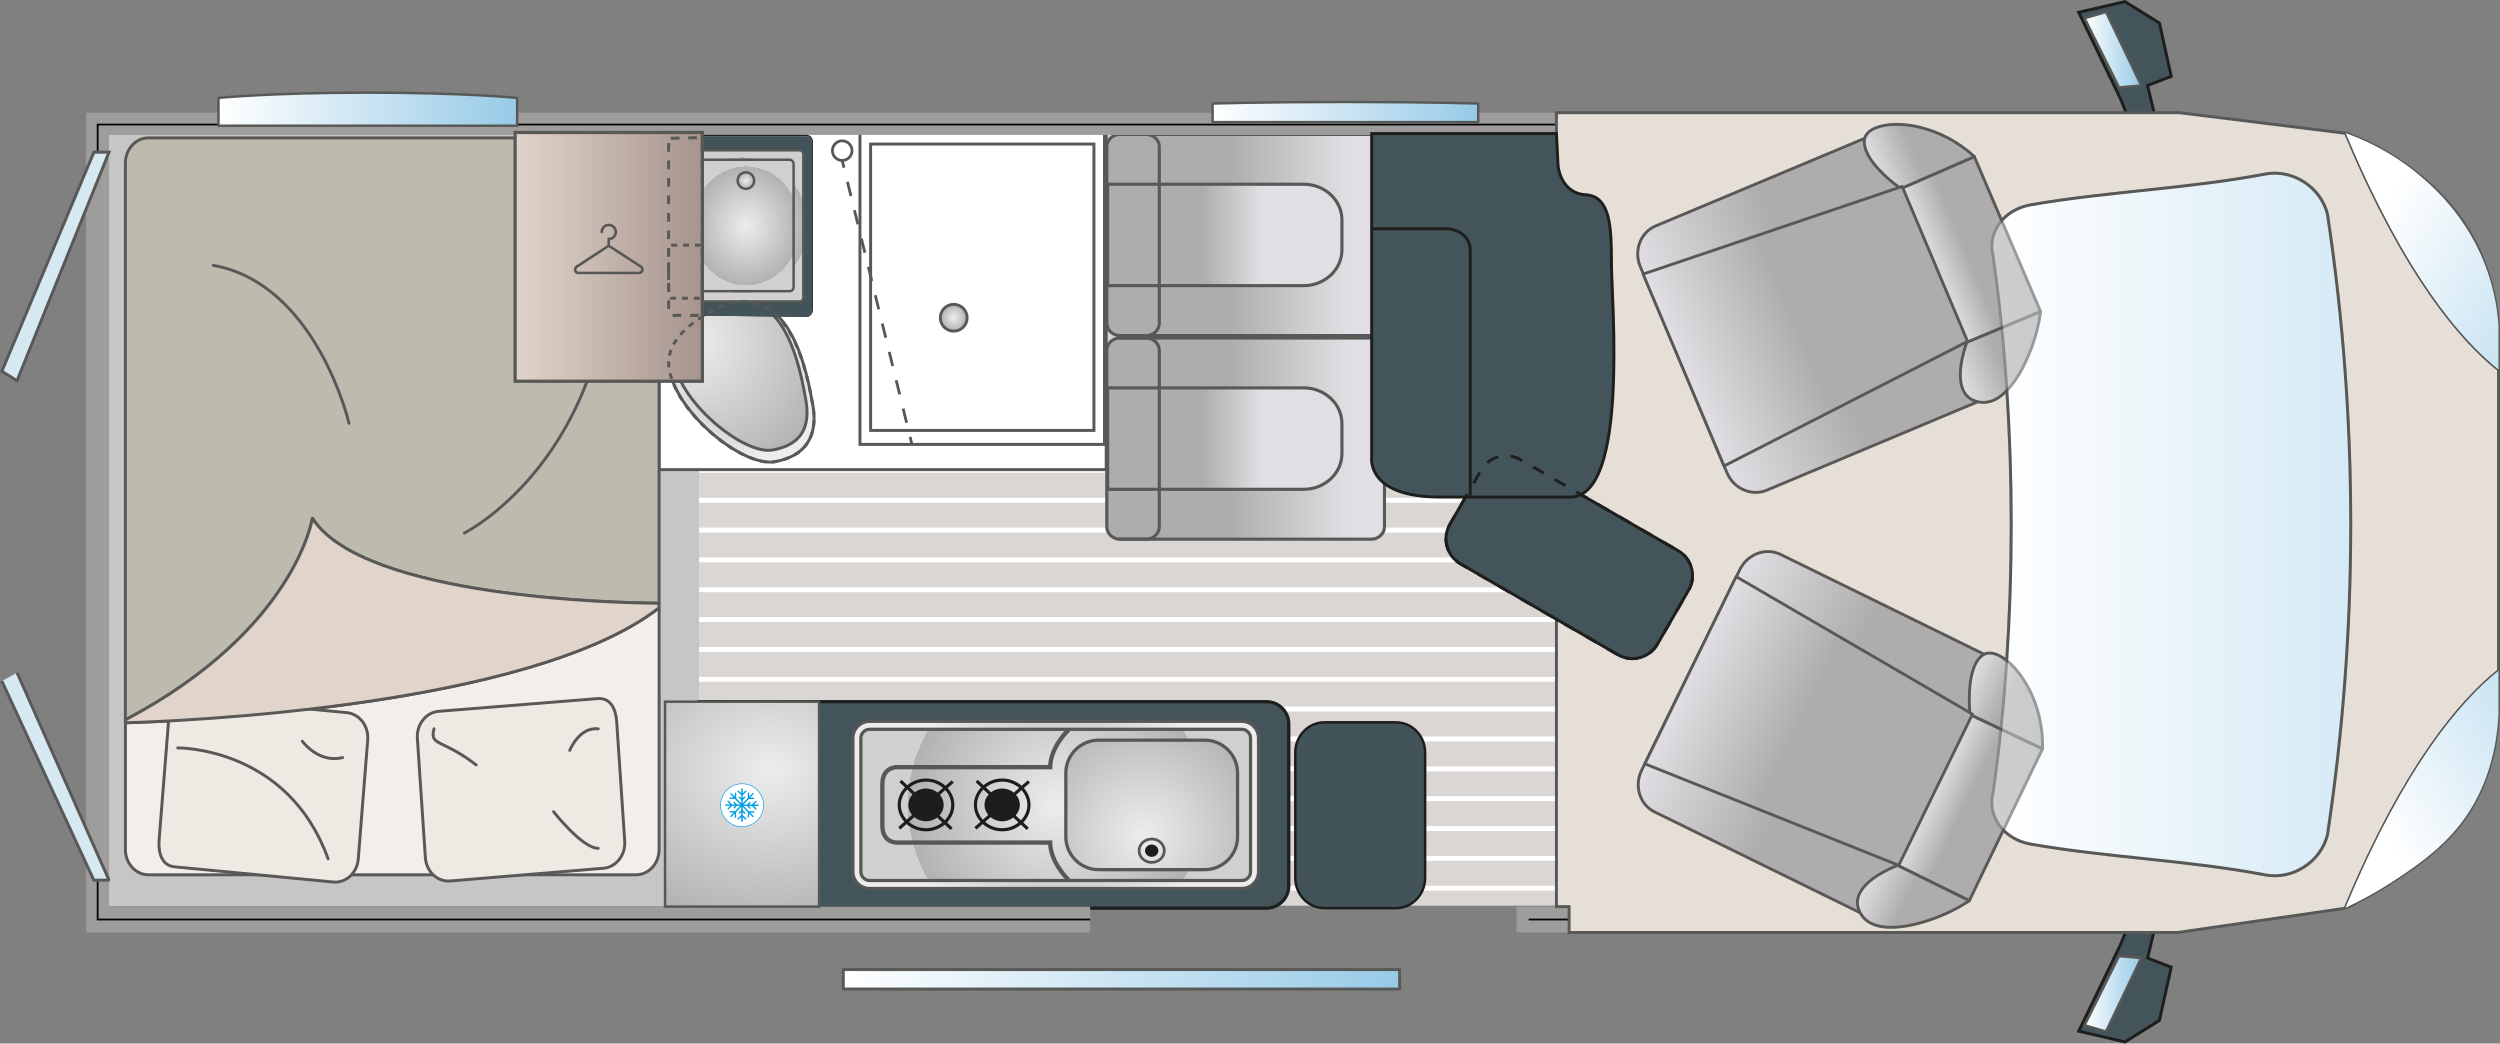
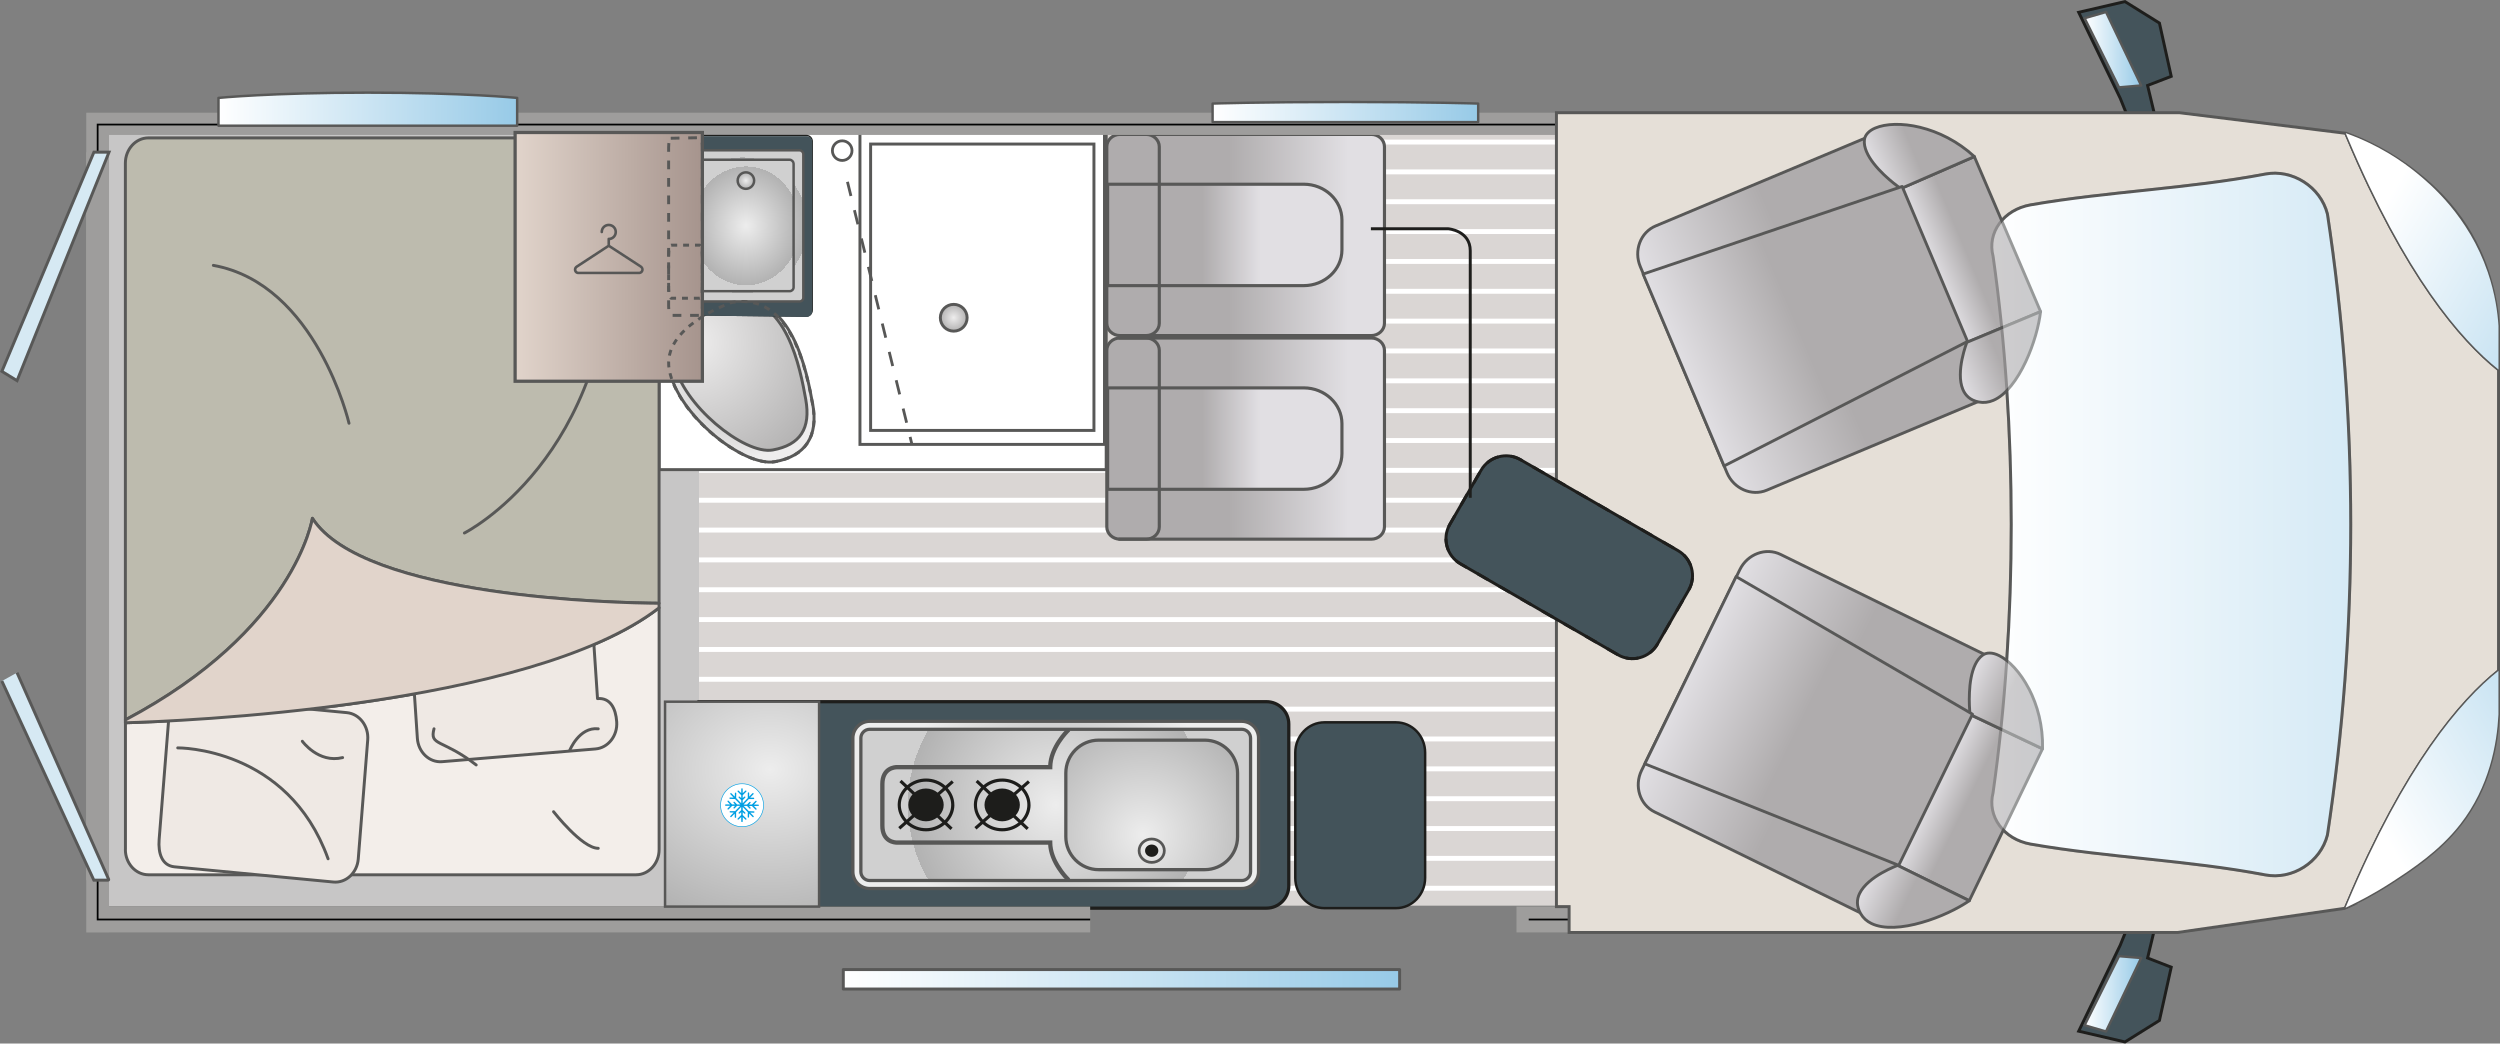
<svg xmlns="http://www.w3.org/2000/svg" xmlns:xlink="http://www.w3.org/1999/xlink" viewBox="0 0 2002.67 835.94">
  <rect x="0" y="0" width="2002.67" height="835.94" fill="#808080" stroke="none" />
  <defs>
    <style>
      .cls-1 {
        fill: #c7c6c6;
        mix-blend-mode: multiply;
      }

      .cls-1, .cls-2 {
        isolation: isolate;
      }

      .cls-3, .cls-4, .cls-5, .cls-6, .cls-7, .cls-8, .cls-9, .cls-10, .cls-11, .cls-12, .cls-13, .cls-14, .cls-15, .cls-16, .cls-17, .cls-18, .cls-19, .cls-20, .cls-21, .cls-22, .cls-23, .cls-24, .cls-25, .cls-26, .cls-27, .cls-28, .cls-29, .cls-30, .cls-31, .cls-32, .cls-33, .cls-34, .cls-35, .cls-36, .cls-37, .cls-38 {
        stroke: #585857;
      }

      .cls-3, .cls-5, .cls-9, .cls-10, .cls-39, .cls-12, .cls-20, .cls-22, .cls-23, .cls-24, .cls-40, .cls-26, .cls-27, .cls-28, .cls-33, .cls-34, .cls-36, .cls-37, .cls-38 {
        stroke-width: 2.37px;
      }

      .cls-3, .cls-5, .cls-10, .cls-39, .cls-41, .cls-42, .cls-43, .cls-44, .cls-45, .cls-46, .cls-14, .cls-47, .cls-48, .cls-49, .cls-50, .cls-51, .cls-19, .cls-52, .cls-23, .cls-40, .cls-53, .cls-54, .cls-55, .cls-26, .cls-56, .cls-27, .cls-34, .cls-37, .cls-38, .cls-57 {
        stroke-miterlimit: 10;
      }

      .cls-3, .cls-58, .cls-51, .cls-28 {
        fill: #fff;
      }

      .cls-4 {
        fill: url(#Dégradé_sans_nom_34-11);
      }

      .cls-4, .cls-6, .cls-7, .cls-8, .cls-9, .cls-11, .cls-12, .cls-13, .cls-15, .cls-16, .cls-17, .cls-18, .cls-20, .cls-21, .cls-22, .cls-24, .cls-25, .cls-28, .cls-29, .cls-30, .cls-31, .cls-32, .cls-33, .cls-35, .cls-36 {
        stroke-linecap: round;
        stroke-linejoin: round;
      }

      .cls-4, .cls-8, .cls-11, .cls-13, .cls-16, .cls-18, .cls-21, .cls-30, .cls-31, .cls-32 {
        stroke-width: 2.33px;
      }

      .cls-5 {
        fill: url(#Dégradé_sans_nom_17-2);
      }

      .cls-59 {
        opacity: .4;
      }

      .cls-60, .cls-52 {
        fill: #1d1d1b;
      }

      .cls-6 {
        fill: url(#Dégradé_sans_nom_34-2);
      }

      .cls-6, .cls-17, .cls-29 {
        stroke-width: 2.52px;
      }

      .cls-7 {
        fill: url(#Dégradé_sans_nom_35-4);
      }

      .cls-7, .cls-15, .cls-35 {
        stroke-width: 1.95px;
      }

      .cls-8 {
        fill: url(#Dégradé_sans_nom_34-5);
      }

      .cls-9 {
        fill: #efe9e4;
      }

      .cls-61 {
        fill: #dad6d4;
      }

      .cls-10 {
        fill: url(#Dégradé_sans_nom_17);
      }

      .cls-39, .cls-62, .cls-44, .cls-45, .cls-14, .cls-47, .cls-49, .cls-50, .cls-20, .cls-53, .cls-26, .cls-56, .cls-27, .cls-29 {
        fill: none;
      }

      .cls-39, .cls-40, .cls-56, .cls-57 {
        stroke: #1e1e1c;
      }

      .cls-11 {
        fill: url(#Dégradé_sans_nom_34-14);
      }

      .cls-12 {
        fill: url(#Dégradé_sans_nom_35-8);
      }

      .cls-63 {
        fill: #009fe3;
      }

      .cls-41 {
        fill: url(#Dégradé_sans_nom_224);
      }

      .cls-41, .cls-42, .cls-45, .cls-46, .cls-47, .cls-48, .cls-49, .cls-52, .cls-53, .cls-54, .cls-55 {
        stroke: #575756;
      }

      .cls-41, .cls-42, .cls-46 {
        stroke-width: 2.62px;
      }

      .cls-64 {
        fill: url(#Dégradé_sans_nom_35-6);
      }

      .cls-42 {
        fill: url(#Dégradé_sans_nom_223-4);
      }

      .cls-43 {
        stroke: #1d1d1b;
      }

      .cls-43, .cls-48, .cls-53, .cls-54, .cls-55 {
        stroke-width: 2px;
      }

      .cls-43, .cls-65 {
        fill: #43535a;
      }

      .cls-44 {
        stroke: #1e1f1d;
        stroke-width: 1.08px;
      }

      .cls-45, .cls-49 {
        stroke-width: 2.26px;
      }

      .cls-46 {
        fill: url(#Dégradé_sans_nom_223-5);
      }

      .cls-13 {
        fill: url(#Dégradé_sans_nom_34-13);
      }

      .cls-14 {
        stroke-dasharray: 7 7 0 0;
      }

      .cls-14, .cls-56 {
        stroke-width: 2.37px;
      }

      .cls-15 {
        fill: url(#Dégradé_sans_nom_35-5);
      }

      .cls-16 {
        fill: url(#Dégradé_sans_nom_34-10);
      }

      .cls-66 {
        fill: #9e9d9c;
      }

      .cls-47, .cls-52 {
        stroke-width: 2.21px;
      }

      .cls-17 {
        fill: url(#Dégradé_sans_nom_34-4);
      }

      .cls-48 {
        fill: url(#Dégradé_sans_nom_223-2);
      }

      .cls-49 {
        stroke-dasharray: 11.69 11.69;
      }

      .cls-18 {
        fill: url(#Dégradé_sans_nom_34-7);
      }

      .cls-50 {
        stroke: #010202;
        stroke-width: 1.42px;
      }

      .cls-51 {
        stroke: #009fe3;
        stroke-width: .5px;
      }

      .cls-19 {
        fill: url(#Dégradé_sans_nom_5);
      }

      .cls-19, .cls-57 {
        stroke-width: 2.61px;
      }

      .cls-67 {
        fill: url(#Dégradé_sans_nom_35-7);
      }

      .cls-68 {
        fill: url(#Dégradé_sans_nom_34-3);
      }

      .cls-21 {
        fill: url(#Dégradé_sans_nom_34-12);
      }

      .cls-69 {
        fill: #575756;
      }

      .cls-22 {
        fill: #e1d4cb;
      }

      .cls-23 {
        fill: #d6e9f3;
      }

      .cls-24 {
        fill: #bdbbae;
      }

      .cls-40, .cls-57 {
        fill: #44545b;
      }

      .cls-54 {
        fill: url(#Dégradé_sans_nom_223);
      }

      .cls-55 {
        fill: url(#Dégradé_sans_nom_223-3);
      }

      .cls-25 {
        fill: url(#Dégradé_sans_nom_35-2);
        stroke-width: 1.99px;
      }

      .cls-56 {
        stroke-dasharray: 10 10 0 0;
      }

      .cls-27 {
        stroke-dasharray: 0 0 4.75 4.75;
      }

      .cls-30 {
        fill: url(#Dégradé_sans_nom_34-8);
      }

      .cls-31 {
        fill: url(#Dégradé_sans_nom_34-6);
      }

      .cls-32 {
        fill: url(#Dégradé_sans_nom_34-9);
      }

      .cls-70 {
        fill: url(#Dégradé_sans_nom_10);
      }

      .cls-33 {
        fill: url(#Dégradé_sans_nom_35);
      }

      .cls-34 {
        fill: url(#Dégradé_sans_nom_17-3);
      }

      .cls-35 {
        fill: url(#Dégradé_sans_nom_35-3);
      }

      .cls-36 {
        fill: #f3eeea;
      }

      .cls-37 {
        fill: url(#Dégradé_sans_nom_2);
      }

      .cls-71 {
        fill: url(#Dégradé_sans_nom_34);
      }

      .cls-38 {
        fill: #e5dfd7;
      }
    </style>
    <radialGradient id="Dégradé_sans_nom_17" data-name="Dégradé sans nom 17" cx="763.95" cy="2076.5" fx="763.95" fy="2076.5" r="10.72" gradientTransform="translate(0 -1822.01)" gradientUnits="userSpaceOnUse">
      <stop offset="0" stop-color="#eeeded" />
      <stop offset="1" stop-color="#b3b2b2" />
      <stop offset="1" stop-color="#d0d0d0" />
    </radialGradient>
    <radialGradient id="Dégradé_sans_nom_2" data-name="Dégradé sans nom 2" cx="1432.27" cy="-588.69" fx="1432.27" fy="-588.69" r="60.47" gradientTransform="translate(-241.2 -997.02) rotate(79.74)" gradientUnits="userSpaceOnUse">
      <stop offset="0" stop-color="#d0d0d0" />
      <stop offset="0" stop-color="#b3b2b2" />
      <stop offset=".99" stop-color="#eeeded" />
    </radialGradient>
    <radialGradient id="Dégradé_sans_nom_17-2" data-name="Dégradé sans nom 17" cx="1392.87" cy="-557.63" fx="1392.87" fy="-557.63" r="115.36" gradientTransform="translate(-241.2 -997.02) rotate(79.74)" xlink:href="#Dégradé_sans_nom_17" />
    <radialGradient id="Dégradé_sans_nom_17-3" data-name="Dégradé sans nom 17" cx="1150.19" cy="-963.16" fx="1150.19" fy="-963.16" r="56.66" gradientTransform="translate(-353.53 -928.21) rotate(90)" xlink:href="#Dégradé_sans_nom_17" />
    <linearGradient id="Dégradé_sans_nom_34" data-name="Dégradé sans nom 34" x1="-1971.57" y1="-1554.55" x2="-2184.41" y2="-1554.55" gradientTransform="translate(-1104.26 -1366.31) rotate(-180)" gradientUnits="userSpaceOnUse">
      <stop offset=".55" stop-color="#afacad" />
      <stop offset="1" stop-color="#e1dfe3" />
    </linearGradient>
    <linearGradient id="Dégradé_sans_nom_34-2" data-name="Dégradé sans nom 34" x1="-2011.29" y1="-1554.48" x2="-2113.75" y2="-1554.48" xlink:href="#Dégradé_sans_nom_34" />
    <linearGradient id="Dégradé_sans_nom_34-3" data-name="Dégradé sans nom 34" y1="-1717.65" y2="-1717.65" xlink:href="#Dégradé_sans_nom_34" />
    <linearGradient id="Dégradé_sans_nom_34-4" data-name="Dégradé sans nom 34" x1="-2011.29" y1="-1717.63" x2="-2113.75" y2="-1717.63" xlink:href="#Dégradé_sans_nom_34" />
    <linearGradient id="Dégradé_sans_nom_35" data-name="Dégradé sans nom 35" x1="675.54" y1="2606.5" x2="1121.19" y2="2606.5" gradientTransform="translate(0 -1822.01)" gradientUnits="userSpaceOnUse">
      <stop offset="0" stop-color="#fff" />
      <stop offset="1" stop-color="#97cae7" />
    </linearGradient>
    <linearGradient id="Dégradé_sans_nom_35-2" data-name="Dégradé sans nom 35" x1="175.01" y1="1909.46" x2="414.28" y2="1909.46" xlink:href="#Dégradé_sans_nom_35" />
    <linearGradient id="Dégradé_sans_nom_35-3" data-name="Dégradé sans nom 35" x1="971.38" y1="1911.76" x2="1184.12" y2="1911.76" xlink:href="#Dégradé_sans_nom_35" />
    <linearGradient id="Dégradé_sans_nom_35-4" data-name="Dégradé sans nom 35" x1="1669.92" y1="1861.81" x2="1715.19" y2="1861.81" xlink:href="#Dégradé_sans_nom_35" />
    <linearGradient id="Dégradé_sans_nom_35-5" data-name="Dégradé sans nom 35" x1="1669.92" y1="-1821.8" x2="1715.19" y2="-1821.8" gradientTransform="translate(0 -1025.68) scale(1 -1)" xlink:href="#Dégradé_sans_nom_35" />
    <linearGradient id="Dégradé_sans_nom_35-6" data-name="Dégradé sans nom 35" x1="1901.71" y1="-1681.39" x2="2143.49" y2="-1539.17" gradientTransform="translate(0 -1025.68) scale(1 -1)" xlink:href="#Dégradé_sans_nom_35" />
    <linearGradient id="Dégradé_sans_nom_35-7" data-name="Dégradé sans nom 35" x1="1902.19" y1="1998.92" x2="2143.93" y2="2141.14" xlink:href="#Dégradé_sans_nom_35" />
    <linearGradient id="Dégradé_sans_nom_34-5" data-name="Dégradé sans nom 34" x1="-3312.69" y1="-788.64" x2="-3048.28" y2="-788.64" gradientTransform="translate(-903.66 -1441.15) rotate(-154.01) scale(.95 1)" xlink:href="#Dégradé_sans_nom_34" />
    <linearGradient id="Dégradé_sans_nom_34-6" data-name="Dégradé sans nom 34" x1="-3344.82" y1="-789.16" x2="-3276.38" y2="-789.16" gradientTransform="translate(-903.66 -1441.15) rotate(-154.01) scale(.95 1)" xlink:href="#Dégradé_sans_nom_34" />
    <linearGradient id="Dégradé_sans_nom_34-7" data-name="Dégradé sans nom 34" x1="-3344.82" y1="-881.92" x2="-3258.97" y2="-881.92" gradientTransform="translate(-903.66 -1441.15) rotate(-154.01) scale(.95 1)" xlink:href="#Dégradé_sans_nom_34" />
    <linearGradient id="Dégradé_sans_nom_34-8" data-name="Dégradé sans nom 34" x1="-3344.21" y1="-696" x2="-3262.05" y2="-696" gradientTransform="translate(-903.66 -1441.15) rotate(-154.01) scale(.95 1)" xlink:href="#Dégradé_sans_nom_34" />
    <linearGradient id="Dégradé_sans_nom_34-9" data-name="Dégradé sans nom 34" x1="-3278.29" y1="-788.59" x2="-3048.29" y2="-788.59" gradientTransform="translate(-903.66 -1441.15) rotate(-154.01) scale(.95 1)" xlink:href="#Dégradé_sans_nom_34" />
    <linearGradient id="Dégradé_sans_nom_34-10" data-name="Dégradé sans nom 34" x1="-1733.98" y1="-2113.13" x2="-1469.66" y2="-2113.13" gradientTransform="translate(-759.65 -1107.41) rotate(157.12) scale(.95 1)" xlink:href="#Dégradé_sans_nom_34" />
    <linearGradient id="Dégradé_sans_nom_34-11" data-name="Dégradé sans nom 34" x1="-1766.1" y1="-2113.65" x2="-1697.63" y2="-2113.65" gradientTransform="translate(-759.65 -1107.41) rotate(157.12) scale(.95 1)" xlink:href="#Dégradé_sans_nom_34" />
    <linearGradient id="Dégradé_sans_nom_34-12" data-name="Dégradé sans nom 34" x1="-1766.1" y1="-2206.43" x2="-1680.25" y2="-2206.43" gradientTransform="translate(-759.65 -1107.41) rotate(157.12) scale(.95 1)" xlink:href="#Dégradé_sans_nom_34" />
    <linearGradient id="Dégradé_sans_nom_34-13" data-name="Dégradé sans nom 34" x1="-1765.49" y1="-2020.54" x2="-1683.31" y2="-2020.54" gradientTransform="translate(-759.65 -1107.41) rotate(157.12) scale(.95 1)" xlink:href="#Dégradé_sans_nom_34" />
    <linearGradient id="Dégradé_sans_nom_34-14" data-name="Dégradé sans nom 34" x1="-1699.57" y1="-2113.1" x2="-1469.59" y2="-2113.1" gradientTransform="translate(-759.65 -1107.41) rotate(157.12) scale(.95 1)" xlink:href="#Dégradé_sans_nom_34" />
    <linearGradient id="Dégradé_sans_nom_35-8" data-name="Dégradé sans nom 35" x1="1595.56" y1="2242.15" x2="1883.09" y2="2242.15" xlink:href="#Dégradé_sans_nom_35" />
    <radialGradient id="Dégradé_sans_nom_223" data-name="Dégradé sans nom 223" cx="614.64" cy="102.04" fx="614.64" fy="102.04" r="36.32" gradientTransform="translate(-284.19 27.55) scale(1.43 1.5)" gradientUnits="userSpaceOnUse">
      <stop offset="0" stop-color="#ededed" />
      <stop offset="1" stop-color="#b2b2b2" />
      <stop offset="1" stop-color="#d0d0d0" />
    </radialGradient>
    <radialGradient id="Dégradé_sans_nom_223-2" data-name="Dégradé sans nom 223" cx="607.44" cy="119.88" fx="607.44" fy="119.88" r="36.32" gradientTransform="translate(-125.22 23.89) scale(1.19 1.31)" xlink:href="#Dégradé_sans_nom_223" />
    <radialGradient id="Dégradé_sans_nom_223-3" data-name="Dégradé sans nom 223" cx="597.51" cy="144.67" fx="597.51" fy="144.67" r="6.61" gradientTransform="matrix(1,0,0,1,0,0)" xlink:href="#Dégradé_sans_nom_223" />
    <linearGradient id="Dégradé_sans_nom_5" data-name="Dégradé sans nom 5" x1="412.64" y1="2027.78" x2="562.65" y2="2027.78" gradientTransform="translate(0 -1822.01)" gradientUnits="userSpaceOnUse">
      <stop offset="0" stop-color="#e1d4cb" />
      <stop offset="1" stop-color="#a6948d" />
    </linearGradient>
    <radialGradient id="Dégradé_sans_nom_224" data-name="Dégradé sans nom 224" cx="670.36" cy="676.55" fx="670.36" fy="676.55" r="124.27" gradientTransform="translate(175.34 -31.76)" gradientUnits="userSpaceOnUse">
      <stop offset="0" stop-color="#d0d0d0" />
      <stop offset="0" stop-color="#b2b2b2" />
      <stop offset=".99" stop-color="#ededed" />
    </radialGradient>
    <radialGradient id="Dégradé_sans_nom_223-4" data-name="Dégradé sans nom 223" cx="670.36" cy="676.55" fx="670.36" fy="676.55" r="118.39" gradientTransform="translate(175.34 -31.76)" xlink:href="#Dégradé_sans_nom_223" />
    <radialGradient id="Dégradé_sans_nom_223-5" data-name="Dégradé sans nom 223" cx="740.43" cy="700.6" fx="740.43" fy="700.6" r="103.83" gradientTransform="translate(175.34 -31.76)" xlink:href="#Dégradé_sans_nom_223" />
    <radialGradient id="Dégradé_sans_nom_10" data-name="Dégradé sans nom 10" cx="649.84" cy="582.4" fx="649.84" fy="582.4" r="122.44" gradientTransform="translate(-215 4.86) scale(1.28 1.05)" gradientUnits="userSpaceOnUse">
      <stop offset="0" stop-color="#ededed" />
      <stop offset="1" stop-color="#b2b2b2" />
    </radialGradient>
  </defs>
  <g class="cls-2">
    <g id="Calque_2" data-name="Calque 2">
      <g id="Implantation_jour" data-name="Implantation jour">
        <g id="c">
          <rect class="cls-61" x="78.43" y="101.43" width="1441.47" height="624.07" />
          <rect class="cls-58" x="92.87" y="709.58" width="1505.66" height="3.94" />
          <rect class="cls-58" x="92.87" y="685.63" width="1505.66" height="3.94" />
          <rect class="cls-58" x="92.87" y="661.74" width="1505.66" height="3.94" />
          <rect class="cls-58" x="92.87" y="637.84" width="1505.66" height="3.94" />
          <rect class="cls-58" x="92.87" y="613.94" width="1505.66" height="3.94" />
          <rect class="cls-58" x="92.87" y="589.99" width="1505.66" height="3.94" />
          <rect class="cls-58" x="92.87" y="566.09" width="1505.66" height="3.94" />
          <rect class="cls-58" x="92.87" y="542.19" width="1505.66" height="3.94" />
          <rect class="cls-58" x="92.87" y="518.3" width="1505.66" height="3.94" />
          <rect class="cls-58" x="92.87" y="494.35" width="1505.66" height="3.94" />
          <rect class="cls-58" x="92.87" y="470.45" width="1505.66" height="3.94" />
          <rect class="cls-58" x="92.87" y="446.55" width="1505.66" height="3.94" />
          <rect class="cls-58" x="92.87" y="422.65" width="1505.66" height="3.94" />
          <rect class="cls-58" x="92.87" y="398.76" width="1505.66" height="3.94" />
          <rect class="cls-58" x="92.87" y="374.81" width="1505.66" height="3.94" />
          <rect class="cls-58" x="92.87" y="350.91" width="1505.66" height="3.94" />
          <rect class="cls-58" x="92.87" y="327.01" width="1505.66" height="3.94" />
          <rect class="cls-58" x="92.87" y="303.11" width="1505.66" height="3.94" />
          <rect class="cls-58" x="92.87" y="279.16" width="1505.66" height="3.94" />
          <rect class="cls-58" x="92.87" y="255.27" width="1505.66" height="3.94" />
          <rect class="cls-58" x="92.87" y="231.37" width="1505.66" height="3.94" />
          <rect class="cls-58" x="92.87" y="207.47" width="1505.66" height="3.94" />
          <rect class="cls-58" x="92.87" y="183.52" width="1505.66" height="3.94" />
          <rect class="cls-58" x="92.87" y="159.62" width="1505.66" height="3.94" />
          <rect class="cls-58" x="92.87" y="135.72" width="1505.66" height="3.94" />
          <rect class="cls-58" x="92.87" y="111.83" width="1505.66" height="3.94" />
        </g>
        <rect class="cls-1" x="76.7" y="94.94" width="483.24" height="631.06" />
        <rect class="cls-3" x="528" y="105.62" width="358.14" height="270.59" />
        <polygon class="cls-3" points="688.88 104.2 688.88 355.99 884.77 355.99 884.77 355 884.77 104.2 688.88 104.2" />
        <polygon class="cls-26" points="697.42 115.4 697.42 344.79 876.32 344.79 876.32 343.8 876.32 115.4 697.42 115.4" />
        <path class="cls-10" d="M774.72,254.54c0,5.93-4.79,10.72-10.72,10.72s-10.72-4.79-10.72-10.72,4.79-10.72,10.72-10.72,10.72,4.79,10.72,10.72" />
        <path class="cls-37" d="M651.01,323.77c-4.51-24.87-16.47-90.97-64.68-82.38-3.27,1.14-56.38,20.31-50.21,54.29,6.6,36.54,59.65,78.68,84.66,74.17,24.44-4.41,34.93-20.36,30.28-46.08h-.05Z" />
        <path class="cls-5" d="M539.91,290.13c-5.27-29.23,41.76-47.03,46.74-48.83,43.28-7.31,54.57,55.1,58.8,78.63,4.22,23.3-4.41,36.54-26.43,40.53-22.68,4.13-72.99-36.54-79.11-70.33Z" />
        <path class="cls-34" d="M544.71,196.4h86.18c4.41,0,7.97,3.56,7.97,7.97v26.57c0,4.41-3.56,7.97-7.97,7.97h-86.18c-4.41,0-7.97-3.56-7.97-7.97v-26.57c0-4.41,3.56-7.97,7.97-7.97Z" />
        <path class="cls-36" d="M100.43,680.54c0,11.1,8.3,20.22,18.46,20.22h390.65c10.16,0,18.46-9.11,18.46-20.22v-193.66c-103.31,80.1-387.95,91.02-427.52,92.11v101.55h-.05Z" />
        <path class="cls-9" d="M277.82,570.87c10.11.95,17.65,10.82,16.75,21.88l-7.59,95.43c-.9,11.06-9.87,19.36-19.98,18.37l-127.13-12.15c-10.11-.95-13.29-10.82-12.39-21.88l7.59-95.43c.9-11.06,5.5-19.36,15.61-18.37,0,0,127.13,12.15,127.13,12.15Z" />
-         <path class="cls-9" d="M478.65,559.62c10.11-.81,14.62,7.59,15.38,18.7l6.41,95.57c.76,11.1-6.93,20.83-17.04,21.64l-122.91,10.2c-10.11.81-18.98-7.59-19.74-18.7l-6.41-95.57c-.76-11.1,6.93-20.83,17.04-21.64l127.27-10.2Z" />
+         <path class="cls-9" d="M478.65,559.62c10.11-.81,14.62,7.59,15.38,18.7c.76,11.1-6.93,20.83-17.04,21.64l-122.91,10.2c-10.11.81-18.98-7.59-19.74-18.7l-6.41-95.57c-.76-11.1,6.93-20.83,17.04-21.64l127.27-10.2Z" />
        <path class="cls-24" d="M100.43,130.68v445.98c136.29-72.04,149.82-161.49,149.82-161.49,41,63.78,244.92,67.81,277.71,68.05V130.68c0-11.1-8.3-20.22-18.46-20.22H118.89c-10.16,0-18.46,9.11-18.46,20.22Z" />
        <path class="cls-22" d="M250.25,415.22s-13.52,89.45-149.82,161.49v2.28c39.58-1.09,324.21-12.01,427.52-92.11v-3.61c-32.74-.24-236.71-4.27-277.71-68.05Z" />
        <path class="cls-20" d="M443.44,650.22s22.83,29.33,35.78,29.33" />
        <path class="cls-20" d="M381.46,612.77c-27.43-21.17-37.49-14.9-33.79-28.95" />
        <path class="cls-20" d="M456.39,601.1s7.55-18.93,22.83-17.27" />
        <path class="cls-20" d="M142.38,599.11s88.12-1.04,120.44,88.84" />
        <path class="cls-20" d="M242.18,593.79s12.91,17.89,32.27,13.1" />
        <path class="cls-20" d="M372.02,426.99s118.64-59.6,118.21-239.22" />
        <path class="cls-20" d="M279.58,339.05s-26.01-111.61-108.67-126.47" />
        <path class="cls-57" d="M559.94,562.1h454.58c9.87,0,17.88,8,17.88,17.88v129.63c0,9.87-8,17.88-17.88,17.88h-454.58v-165.39Z" />
        <path class="cls-62" d="M802.2,555.5h100.42c16.42,0,29.8,13.33,29.8,29.8v76.88c0,16.42-13.33,29.8-29.8,29.8h-100.42c-16.42,0-29.8-13.33-29.8-29.8v-76.88c0-16.42,13.33-29.8,29.8-29.8Z" />
        <path class="cls-71" d="M1098.51,107.66c5.79,0,10.54,4.46,10.54,9.87v141.42c0,5.41-4.75,9.87-10.54,9.87h-201.35c-5.79,0-10.54-4.46-10.54-9.87V117.53c0-5.41,4.75-9.87,10.54-9.87h201.35Z" />
        <path class="cls-29" d="M1098.51,107.66c5.79,0,10.54,4.46,10.54,9.87v141.42c0,5.41-4.75,9.87-10.54,9.87h-201.35c-5.79,0-10.54-4.46-10.54-9.87V117.53c0-5.41,4.75-9.87,10.54-9.87h201.35Z" />
        <path class="cls-6" d="M887.29,147.57h157.08c8.45,0,16.09,3.23,21.64,8.4,5.55,5.17,8.97,12.34,8.97,20.26v23.92c0,7.93-3.42,15.09-8.97,20.26-5.55,5.17-13.19,8.4-21.64,8.4h-157.08v-81.29h0v.05Z" />
        <path class="cls-29" d="M896.68,107.66h21.45c5.79,0,10.54,4.46,10.54,9.87v141.42c0,5.41-4.75,9.87-10.54,9.87h-21.45" />
        <path class="cls-68" d="M1098.51,270.76c5.79,0,10.54,4.46,10.54,9.87v141.42c0,5.41-4.75,9.87-10.54,9.87h-201.35c-5.79,0-10.54-4.46-10.54-9.87v-141.42c0-5.41,4.75-9.87,10.54-9.87h201.35Z" />
        <path class="cls-29" d="M1098.51,270.76c5.79,0,10.54,4.46,10.54,9.87v141.42c0,5.41-4.75,9.87-10.54,9.87h-201.35c-5.79,0-10.54-4.46-10.54-9.87v-141.42c0-5.41,4.75-9.87,10.54-9.87h201.35Z" />
        <path class="cls-17" d="M887.29,310.72h157.08c8.45,0,16.09,3.23,21.64,8.4,5.55,5.17,8.97,12.34,8.97,20.26v23.92c0,7.93-3.42,15.09-8.97,20.26-5.55,5.17-13.19,8.4-21.64,8.4h-157.08v-81.29h0v.05Z" />
        <path class="cls-29" d="M896.68,270.76h21.45c5.79,0,10.54,4.46,10.54,9.87v141.42c0,5.41-4.75,9.87-10.54,9.87h-21.45" />
        <rect class="cls-66" x="1214.82" y="726.24" width="43.52" height="20.69" />
        <polyline class="cls-66" points="1357.33 108.09 1357.33 90.29 69.11 90.29 69.11 108.09 69.11 108.09 69.11 726.24 69.11 726.24 69.11 746.93 69.11 746.93 69.11 746.98 87.33 746.98 87.33 746.93 873.29 746.93 873.29 726.24 87.33 726.24 87.33 108.09" />
        <path class="cls-50" d="M873.29,736.59H78.22V99.78h1279.11M1257.96,726.24v10.35h-33.36" />
        <rect class="cls-66" x="69.11" y="121.9" width="18.22" height="583.13" />
        <path class="cls-23" d="M13.64,538.84l73.41,165.62c.14.28-.09.62-.43.62h-11.44L1.49,545.58" />
        <polygon class="cls-23" points="13.64 304.93 87.33 121.9 75.23 121.9 1.49 297.48 13.64 304.93" />
        <rect class="cls-33" x="675.54" y="776.68" width="445.65" height="15.61" />
        <path class="cls-25" d="M175.01,78.43v22.26h239.27v-22.26s-42-4.22-119.63-4.22-119.63,4.22-119.63,4.22" />
        <path class="cls-35" d="M1077.77,81.7c69.05,0,106.35,1.28,106.35,1.28v14.81h-212.74v-14.81s37.3-1.28,106.35-1.28h.05Z" />
        <polygon class="cls-40" points="1730.71 111.6 1720.36 68.46 1739.3 61.16 1729.85 18.49 1702.24 1.27 1665.17 9.86 1698.49 78.81 1711.73 111.6 1730.71 111.6" />
        <polygon class="cls-7" points="1687.05 9.62 1715.19 68.46 1697.49 69.98 1669.92 14.6 1687.05 9.62" />
        <polygon class="cls-40" points="1730.71 724.34 1720.36 767.43 1739.3 774.79 1729.85 817.45 1702.24 834.68 1665.17 826.04 1698.49 757.09 1711.73 724.34 1730.71 724.34" />
        <polygon class="cls-15" points="1687.05 826.28 1715.19 767.43 1697.49 765.96 1669.92 821.29 1687.05 826.28" />
        <path class="cls-38" d="M1880.33,109.65c-.43-1-.81-1.9-1.19-2.85l-133.25-16.51h-499.09v635.99h10.16v20.69h487.51l133.59-19.31s.52-.24,1.47-.66l-.52.09c.47-1.09.9-2.14,1.38-3.23,46.7-110.9,91.16-162.49,121.11-186.4v-241.31c-29.9-23.92-74.41-75.5-121.11-186.4v-.09h-.05Z" />
        <path class="cls-38" d="M1880.33,723.77c-.47,1.09-.9,2.14-1.38,3.23l.52-.09c9.31-4.35,22.21-10.95,36.71-20.4,15.79-10.29,37.83-24.66,54.69-46.27,23.33-29.93,29.38-64.35,30.56-87.84v-35.02c-29.9,23.92-74.41,75.5-121.11,186.4h0Z" />
        <path class="cls-64" d="M1880.33,723.77c-.47,1.09-.9,2.14-1.38,3.23l.52-.09c9.31-4.35,22.21-10.95,36.71-20.4,15.79-10.29,37.83-24.66,54.69-46.27,23.33-29.93,29.38-64.35,30.56-87.84v-35.02c-29.9,23.92-74.41,75.5-121.11,186.4h0Z" />
        <path class="cls-38" d="M1971.64,175.71c-13.47-19.16-28.27-31.18-35.65-37.09-21.32-17.07-42.1-26.53-56.51-31.82h-.33c.38.9.81,1.85,1.19,2.8,46.7,110.9,91.16,162.49,121.11,186.4v-35.02c-1.57-19.93-7.33-53.3-29.8-85.28Z" />
        <path class="cls-67" d="M1935.99,138.63c-11.25-9.19-29.96-22.3-56.51-31.82h-.33c.38.9.81,1.85,1.19,2.8,46.7,110.9,91.16,162.49,121.11,186.4v-35.02c-.68-10.27-2.62-25.54-8.6-43-15.36-44.8-45.78-70.32-56.85-79.36Z" />
        <path class="cls-28" d="M1596.6,634.94c-4.94,18.93,8.4,37.39,30.13,41.24,62.69,10.91,125.28,12.77,187.78,24.63,21.69,4.22,44.42-10.06,49.92-32.03,24.87-164.67,24.87-332.61,0-497.28-5.5-21.92-28.24-36.21-49.92-32.03-62.5,11.86-125.09,13.76-187.78,24.63-21.78,3.84-35.12,22.3-30.13,41.24,19.41,136.05,19.41,293.42,0,429.47v.14Z" />
        <path class="cls-8" d="M1507.72,739.76c11.86,5.79,26.53.33,32.6-12.15l78.73-160.87c6.12-12.48,1.42-27.43-10.44-33.22l-182.18-89.36c-11.86-5.84-26.57-.38-32.7,12.15l-78.73,160.87c-6.07,12.48-1.42,27.43,10.44,33.22l182.18,89.36h.05" />
        <polygon class="cls-31" points="1636.18 599.87 1577.95 572.3 1519.96 693.21 1577.52 721.54 1636.18 599.87" />
        <path class="cls-18" d="M1520.1,693.26h0s-.43.19-.76.28c-.66.24-1.66.66-2.8,1.19-2.37,1.04-5.6,2.56-9.02,4.51-6.88,3.89-14.52,9.63-17.84,16.47-1.19,2.37-1.8,4.94-1.76,7.59.05,2.66.81,5.5,2.56,8.54,2.04,3.56,4.98,6.17,8.64,7.93,10.01,4.89,25.34,3.56,40.38-.81,14.57-4.13,28.85-11.06,38.06-17.42l-28.81-14.19-28.62-14.09h-.05Z" />
        <path class="cls-30" d="M1625.31,551.84c-6.88-13.29-15.99-22.83-24.01-26.72-2.56-1.28-5.03-1.95-7.26-1.99-2.23-.05-4.18.52-5.84,1.71-2.42,1.76-4.37,4.32-5.84,7.36-3.13,6.41-4.37,14.95-4.7,22.54-.38,7.59.14,14.24.33,16.8,0,.33.05.57.09.76l58.13,27.52c.47-18.41-4.13-35.02-10.87-48.02h0l-.05.05Z" />
        <polygon class="cls-32" points="1390.74 461.91 1580.09 572.11 1521 693.21 1317.61 611.87 1390.74 461.91" />
        <path class="cls-16" d="M1602.48,314.19c12.15-5.13,17.65-19.79,12.29-32.55l-69.43-165.1c-5.36-12.81-19.74-19.12-31.89-14l-187.12,78.44c-12.2,5.08-17.75,19.79-12.34,32.6l69.43,165.1c5.36,12.81,19.74,19.12,31.89,14l187.12-78.44h.05" />
        <polygon class="cls-4" points="1581.56 125.41 1522.47 151.13 1575.48 274.32 1634.66 249.65 1581.56 125.41" />
        <path class="cls-21" d="M1575.58,274.28h0s-.14.43-.28.76c-.24.66-.57,1.66-1,2.89-.76,2.47-1.76,5.88-2.56,9.78-1.57,7.74-2.33,17.27.66,24.3,1.04,2.47,2.52,4.6,4.56,6.31s4.7,2.99,8.11,3.7c4.03.81,7.93.28,11.67-1.28,10.25-4.32,19.31-16.75,25.96-30.94,6.45-13.71,10.68-29,11.91-40.15l-29.61,12.34-29.47,12.29h.05Z" />
        <path class="cls-13" d="M1538.23,102.01c-14.52-3.56-27.71-2.94-35.92.52-2.66,1.09-4.75,2.52-6.26,4.18-1.47,1.61-2.37,3.46-2.56,5.5-.28,2.99.38,6.12,1.71,9.25,2.75,6.55,8.4,13.15,13.9,18.41,5.5,5.27,10.82,9.25,12.91,10.77.28.19.47.33.62.47l58.99-25.67c-13.57-12.48-29.09-19.93-43.33-23.4h0l-.05-.05Z" />
        <polygon class="cls-11" points="1316.23 219.56 1523.76 149.37 1576.15 273.52 1381.11 373.27 1316.23 219.56" />
        <g class="cls-59">
          <path class="cls-12" d="M1596.6,634.94c-4.94,18.93,8.4,37.39,30.13,41.24,62.69,10.91,125.28,12.77,187.78,24.63,21.69,4.22,44.42-10.06,49.92-32.03,24.87-164.67,24.87-332.61,0-497.28-5.5-21.92-28.24-36.21-49.92-32.03-62.5,11.86-125.09,13.76-187.78,24.63-21.78,3.84-35.12,22.3-30.13,41.24,19.41,136.05,19.41,293.42,0,429.47v.14Z" />
        </g>
        <path class="cls-40" d="M1296.07,524.51l-126.14-72.84c-11.1-6.41-14.9-20.6-8.49-31.65l24.96-43.28c6.41-11.1,20.6-14.9,31.65-8.49l126.18,72.84c11.1,6.41,14.9,20.6,8.49,31.65l-25.01,43.28c-6.41,11.1-20.6,14.9-31.65,8.49" />
-         <path class="cls-40" d="M1257.91,398.18h-104.31c-59.22,0-54.81-31.65-54.81-31.65V107h148.01l1.33,26.05s2.04,21.83,22.11,22.97c20.03,1.19,20.64,26.53,20.64,55.38s14.14,186.78-32.98,186.78" />
        <path class="cls-39" d="M1098.18,183.26h61.98s17.61,1.42,17.61,17.61v197.89" />
        <path class="cls-44" d="M539.5,252c35.38.44,70.76.88,106.14,1.31,2.76.03,5.02-2.2,5.02-4.96V113.22c0-2.59-2.1-4.69-4.69-4.69h-105.54c-.31,47.82-.62,95.65-.93,143.47Z" />
        <path class="cls-65" d="M544.04,252.59c34.03.42,68.07.84,102.1,1.27,2.48.03,4.51-1.97,4.51-4.46V113.53c0-2.46-2-4.46-4.46-4.46h-101.24c-2.45,0-4.44,1.97-4.46,4.42-.29,36.84-.58,97.77-.86,134.62-.02,2.45,1.95,4.46,4.4,4.49Z" />
        <rect class="cls-54" x="552.04" y="120.41" width="91.48" height="121.08" rx="2.96" ry="2.96" />
        <rect class="cls-48" x="559.85" y="127.96" width="75.88" height="105.29" rx="3.13" ry="3.13" />
        <path class="cls-55" d="M597.51,138.06c-3.64,0-6.61,2.96-6.61,6.61s2.97,6.61,6.61,6.61,6.61-2.96,6.61-6.61-2.96-6.61-6.61-6.61Z" />
        <rect class="cls-19" x="412.64" y="106.14" width="150.01" height="199.26" />
        <path class="cls-27" d="M537.73,196.4h22.81c1.17,0,2.11,3.56,2.11,7.97v26.57c0,4.41-.94,7.97-2.11,7.97h-22.81c-1.17,0-2.11-3.56-2.11-7.97v-26.57c0-4.41.94-7.97,2.11-7.97Z" />
        <path class="cls-27" d="M651.01,324.08c-4.51-24.7-16.47-90.36-64.68-81.83-3.27,1.13-56.38,20.17-50.21,53.93,6.6,36.3,59.65,78.15,84.66,73.68,24.44-4.38,34.93-20.22,30.28-45.77h-.05Z" />
        <path class="cls-14" d="M537.31,110.75c7.88-.16,15.75-.31,23.63-.47.94-.02,1.7,3.34,1.7,7.48v127.4c0,4.13-.76,7.48-1.7,7.48h-23.63c-.94,0-1.7-3.35-1.7-7.48v-126.94c0-4.12.76-7.46,1.69-7.48Z" />
        <path class="cls-69" d="M513.87,212.67l-25.17-16.39v-3.81c3.17-.53,5.61-3.28,5.61-6.66,0-3.7-2.96-6.66-6.66-6.66s-6.66,2.96-6.66,6.66c0,.63.42,1.06,1.06,1.06s1.06-.42,1.06-1.06c0-2.54,2.01-4.55,4.55-4.55s4.55,2.01,4.55,4.55-2.01,4.55-4.55,4.55c-.63,0-1.06.42-1.06,1.06v4.87l-25.28,16.5c-1.06.74-1.69,1.9-1.69,3.17,0,2.01,1.48,3.6,3.38,3.7h49.18c1.9-.11,3.49-1.69,3.49-3.7,0-1.37-.74-2.54-1.8-3.28ZM511.86,217.64h-48.44c-.95,0-1.69-.74-1.69-1.69,0-.53.32-1.06.74-1.37l25.17-16.5,25.07,16.29c.53.32.95.85.95,1.48-.11,1.06-.85,1.8-1.8,1.8Z" />
        <g>
          <path class="cls-45" d="M730.49,355.82c-.48-1.94-.95-3.88-1.43-5.83" />
          <path class="cls-49" d="M726.27,338.64c-16.26-66.2-32.52-132.4-48.78-198.61" />
-           <path class="cls-45" d="M676.09,134.36c-.48-1.94-.95-3.88-1.43-5.83" />
        </g>
        <circle class="cls-45" cx="674.66" cy="120.67" r="7.86" />
        <g>
          <path class="cls-41" d="M994.73,711.76h-298.06c-7.42,0-13.45-6.03-13.46-13.45v-107.03c0-7.42,6.04-13.46,13.46-13.46h298.06c7.42,0,13.45,6.03,13.46,13.45v107.03c0,7.42-6.04,13.45-13.46,13.45Z" />
          <path class="cls-42" d="M696.67,584.21c-1.87,0-3.64.74-4.99,2.08-1.34,1.34-2.07,3.11-2.07,4.98v107.03c0,1.87.74,3.64,2.08,4.98,1.34,1.34,3.11,2.08,4.98,2.08h298.06c1.87,0,3.64-.74,4.98-2.08s2.08-3.11,2.08-4.98v-107.03c0-1.88-.74-3.65-2.08-4.98-1.34-1.34-3.11-2.08-4.98-2.08h-298.06Z" />
          <path class="cls-46" d="M965.05,592.91h-84.93c-14.48,0-26.31,11.84-26.32,26.31v51.12c0,14.48,11.84,26.32,26.32,26.32h84.93c14.48,0,26.32-11.84,26.32-26.32v-51.12c0-14.48-11.84-26.31-26.32-26.31Z" />
          <path class="cls-52" d="M848.14,694.08c-3.23-5.18-6.25-11.96-6.25-19.09v-.64s-123.03,0-123.03,0h-.06s-.17,0-.17,0c-.81,0-3.65-.14-6.21-1.81-2.56-1.67-4.94-4.79-4.96-11.13v-16.64s0-16.64,0-16.64c.02-6.34,2.4-9.46,4.96-11.13,2.56-1.66,5.4-1.81,6.21-1.81h.17s.05,0,.05,0h123.05v-.63c0-7.61,3.43-14.81,6.9-20.11,1.73-2.65,3.47-4.81,4.77-6.32.65-.75,1.19-1.34,1.56-1.73.19-.19.33-.35.44-.45l.15-.15-.88-.91s-3.55,3.45-7.09,8.86c-3.44,5.26-6.88,12.42-7.07,20.16h-121.78s-.1,0-.26,0c-.94,0-4,.14-6.9,2.01-2.91,1.86-5.55,5.53-5.54,12.2v16.64s0,16.64,0,16.64c-.02,6.66,2.63,10.33,5.54,12.19,2.9,1.87,5.96,2.01,6.9,2.01.18,0,.28,0,.29,0h121.74c.19,7.74,3.63,14.9,7.07,20.17,3.54,5.41,7.07,8.84,7.09,8.86l.88-.91-.15-.15c-.75-.75-4.18-4.33-7.41-9.51Z" />
          <path class="cls-60" d="M825.52,644.79c0-5.02-1.95-9.71-5.35-13.5l4.9-4.29-.84-.97h0s-.41-.47-.41-.47h0l-.42-.48-4.99,4.37c-4.23-3.74-9.73-5.83-15.59-5.83s-10.83,1.94-14.98,5.37l-4.59-4.31-1.74,1.86,4.46,4.18c-3.58,3.73-5.68,8.41-5.84,13.43v.64c-.01,5.01,1.93,9.69,5.33,13.48l-4.9,4.29.74.85.09.1h0l.85.97,4.99-4.37c4.24,3.75,9.74,5.85,15.61,5.85,5.59,0,10.83-1.94,14.98-5.37l4.57,4.29,1.75-1.86-4.44-4.17c3.74-3.89,5.86-8.81,5.86-14.07ZM822.97,644.79c0,4.6-1.87,8.92-5.16,12.33l-4.19-3.94c2.07-2.28,3.36-5.19,3.36-8.41,0-3.05-1.16-5.82-3.04-8.05l4.32-3.77c3,3.33,4.71,7.44,4.72,11.83ZM802.8,626.17c5.11,0,9.9,1.8,13.64,4.99l-4.33,3.79c-2.49-2.03-5.73-3.31-9.3-3.31-3.41,0-6.5,1.16-8.94,3.03l-4.17-3.91c3.66-2.92,8.22-4.58,13.1-4.58ZM782.64,644.79c0-4.61,1.87-8.93,5.16-12.34l4.19,3.93c-2.06,2.28-3.35,5.18-3.35,8.39,0,3.04,1.16,5.81,3.03,8.04l-4.33,3.79c-2.99-3.33-4.69-7.44-4.7-11.81ZM802.8,663.42c-5.12,0-9.92-1.8-13.66-5.01l4.34-3.8c2.5,2.04,5.74,3.32,9.32,3.32,3.4,0,6.48-1.16,8.92-3.01l4.18,3.92c-3.66,2.92-8.23,4.58-13.11,4.58Z" />
          <path class="cls-60" d="M764.5,644.79c0-5.02-1.95-9.71-5.35-13.5l4.9-4.29-.84-.97h0s-.41-.47-.41-.47h0l-.42-.48-4.99,4.37c-4.23-3.74-9.73-5.83-15.59-5.83-5.59,0-10.83,1.94-14.98,5.37l-4.59-4.31-1.74,1.86,4.46,4.18c-3.58,3.73-5.68,8.41-5.84,13.43v.64c-.01,5.01,1.93,9.69,5.33,13.48l-4.9,4.29.74.85.09.1h0l.85.97,4.99-4.37c4.24,3.75,9.74,5.85,15.61,5.85,5.59,0,10.83-1.94,14.98-5.37l4.57,4.29,1.75-1.86-4.44-4.17c3.74-3.89,5.86-8.81,5.86-14.07ZM761.95,644.79c0,4.6-1.87,8.92-5.16,12.33l-4.19-3.94c2.07-2.28,3.36-5.19,3.36-8.41,0-3.05-1.16-5.82-3.04-8.05l4.32-3.77c3,3.33,4.71,7.44,4.72,11.83ZM741.78,626.17c5.11,0,9.9,1.8,13.64,4.99l-4.33,3.79c-2.49-2.03-5.73-3.31-9.3-3.31s-6.5,1.16-8.94,3.03l-4.17-3.91c3.66-2.92,8.22-4.58,13.1-4.58ZM721.62,644.79c0-4.61,1.87-8.93,5.16-12.34l4.19,3.93c-2.06,2.28-3.35,5.18-3.35,8.39,0,3.04,1.16,5.81,3.03,8.04l-4.33,3.79c-2.99-3.33-4.69-7.44-4.7-11.81ZM741.78,663.42c-5.12,0-9.92-1.8-13.66-5.01l4.34-3.8c2.5,2.04,5.74,3.32,9.32,3.32,3.4,0,6.48-1.16,8.92-3.01l4.18,3.92c-3.66,2.92-8.23,4.58-13.11,4.58Z" />
          <path class="cls-60" d="M917.27,681.47c0-2.72,2.38-4.93,5.32-4.93,2.93,0,5.31,2.21,5.31,4.93,0,2.72-2.38,4.93-5.31,4.93s-5.32-2.21-5.32-4.93" />
          <path class="cls-47" d="M912.49,681.47c0-5.18,4.53-9.37,10.11-9.37,5.58,0,10.1,4.19,10.1,9.37,0,5.18-4.52,9.37-10.1,9.37-5.58,0-10.11-4.19-10.11-9.37" />
        </g>
        <path class="cls-56" d="M1296.07,524.51l-126.14-72.84c-11.1-6.41-14.9-20.6-8.49-31.65l24.96-43.28c6.41-11.1,20.6-14.9,31.65-8.49l126.18,72.84c11.1,6.41,14.9,20.6,8.49,31.65l-25.01,43.28c-6.41,11.1-20.6,14.9-31.65,8.49" />
        <g>
          <rect class="cls-70" x="532.75" y="562.1" width="123.39" height="164.14" />
          <rect class="cls-53" x="532.75" y="562.1" width="123.39" height="164.14" />
        </g>
        <g>
          <path class="cls-51" d="M611.65,645.04c0,9.5-7.7,17.2-17.2,17.2s-17.21-7.7-17.21-17.2,7.71-17.2,17.21-17.2,17.2,7.7,17.2,17.2" />
          <path class="cls-63" d="M594.61,658.54c.12-.04.25-.16.32-.28.04-.08.05-.28.06-1.91v-1.82s1.09,1.04,1.09,1.04c.63.61,1.11,1.06,1.17,1.08.06.03.16.04.27.03.14,0,.2-.03.28-.1.14-.11.23-.3.23-.47,0-.08-.02-.17-.07-.25-.04-.07-.47-.51-1.11-1.13-.58-.55-1.23-1.19-1.47-1.42l-.42-.41v-1.17s.01-1.17.01-1.17l.65.61c.36.34.68.63.72.65.12.06.29.08.41.04.27-.08.41-.28.41-.56,0-.14-.01-.19-.09-.3-.05-.07-.55-.56-1.1-1.08l-1.01-.95v-2.58l.15.16c.08.08.87.9,1.76,1.81.89.91,1.74,1.79,1.9,1.95.17.17.29.32.28.34,0,.02-.02.39-.03.82,0,.43-.03,1.11-.04,1.51-.04,1.2-.04,1.6,0,1.7.11.21.29.32.52.32.28,0,.53-.21.56-.46,0-.07.03-.59.05-1.17.03-1.04.05-1.6.07-1.62,0,0,.13.12.27.27,1.49,1.54,2.51,2.57,2.59,2.6.33.14.75-.1.79-.45.03-.29.03-.29-.98-1.32-.51-.52-1.13-1.16-1.38-1.41l-.45-.47.62.02c.34.01.99.03,1.44.05.87.03.94.02,1.11-.09.12-.08.23-.31.23-.46,0-.26-.2-.5-.46-.55-.08-.02-.68-.04-1.34-.06s-1.54-.04-1.98-.06l-.79-.03-.18-.2c-.1-.11-.91-.94-1.8-1.84-.89-.91-1.71-1.76-1.83-1.88l-.22-.24h2.62l.96,1.03c.53.56,1,1.06,1.05,1.09.13.1.38.11.55.04.19-.08.33-.31.33-.53,0-.18-.11-.33-.71-.96-.33-.35-.59-.64-.59-.65,0,0,.54,0,1.18,0l1.16.02.22.23c.12.13.75.77,1.39,1.43,1.3,1.34,1.35,1.37,1.62,1.35.19-.02.36-.12.45-.29.09-.16.09-.39,0-.55-.03-.06-.51-.57-1.05-1.12-.55-.55-1-1.02-1-1.04,0-.01.72-.03,1.75-.03,1.7,0,1.76,0,1.87-.06.17-.08.31-.31.31-.49,0-.21-.16-.44-.35-.53-.1-.05-.23-.05-1.86-.05-.96,0-1.75,0-1.75-.02s.46-.49,1.02-1.06c.57-.57,1.06-1.1,1.09-1.17.09-.17.08-.42-.03-.58-.18-.26-.55-.33-.79-.14-.05.04-.6.59-1.22,1.22-.62.64-1.25,1.28-1.4,1.44l-.27.27h-1.17s-1.17-.01-1.17-.01l.59-.62c.33-.34.62-.67.65-.73.08-.14.08-.38,0-.53-.14-.27-.49-.38-.77-.24-.04.02-.52.51-1.07,1.09l-1,1.05h-.92c-.51,0-1.14,0-1.39-.02l-.47-.02.32-.33c.87-.91,3.38-3.5,3.6-3.73l.25-.26h1.96c1.39,0,1.99,0,2.05-.03.25-.08.39-.29.39-.56,0-.21-.11-.4-.29-.49l-.12-.07h-1.44s-1.44-.02-1.44-.02l.4-.4c.56-.57,1.97-2.04,2.18-2.26.23-.25.27-.39.2-.63-.07-.24-.38-.44-.61-.4-.22.05-.29.11-1.61,1.48l-1.32,1.37v-1.51c-.03-1.08-.04-1.53-.06-1.57-.05-.09-.21-.23-.3-.27-.2-.08-.49-.01-.63.14-.15.16-.15.11-.15,2.33v2.06s-.72.74-.72.74c-.39.4-1.25,1.3-1.91,1.98-.66.68-1.26,1.3-1.32,1.37l-.12.13v-1.3s0-1.3,0-1.3l1.04-.98c.57-.54,1.06-1.02,1.09-1.07.07-.12.07-.38,0-.5-.06-.11-.21-.26-.31-.29-.11-.04-.32-.04-.43,0-.05.02-.29.22-.52.44-.23.21-.52.49-.65.61l-.23.22v-2.34l1.47-1.42c.98-.95,1.49-1.46,1.53-1.54.08-.16.07-.4-.04-.56-.15-.23-.47-.31-.72-.19-.05.03-.58.51-1.16,1.08l-1.06,1.03v-1.77c-.03-1.97-.02-1.86-.22-2.04-.22-.19-.52-.19-.74,0-.21.18-.19.07-.21,2.03v1.76s-1.06-1.03-1.06-1.03c-.87-.85-1.07-1.04-1.18-1.08-.26-.1-.56.01-.69.27-.09.17-.08.43.02.57.04.05.71.72,1.49,1.49l1.42,1.39v2.35l-.22-.21c-.8-.76-1.09-1.02-1.18-1.06-.11-.05-.32-.05-.43,0-.11.04-.26.19-.31.3-.05.12-.05.35,0,.47.03.06.41.44,1.09,1.08l1.05.99v2.6s-.44-.45-.44-.45c-.98-1-3.61-3.7-3.63-3.73,0-.02,0-.3,0-.63.01-.33.03-.9.04-1.27s.03-.98.04-1.34c.03-.71.01-.8-.1-.96-.14-.19-.37-.27-.61-.2-.16.05-.35.23-.39.38-.03.11-.04.48-.08,1.81,0,.33-.02.7-.03.82l-.02.23-.56-.57c-.31-.31-.91-.93-1.34-1.37-.45-.46-.83-.83-.9-.87-.2-.11-.47-.07-.64.08s-.23.46-.13.66c.03.05.64.71,1.37,1.46.73.75,1.32,1.37,1.32,1.37,0,0-.66-.01-1.47-.04l-1.46-.05-.14.07c-.09.04-.17.11-.22.19-.07.1-.08.15-.08.3,0,.22.07.37.23.48.11.08.14.08.51.1.21.01,1.15.04,2.08.07l1.7.05.42.43c.9.91,3.65,3.73,3.72,3.81l.07.08h-2.59l-.08-.08c-1.5-1.61-1.94-2.06-2.03-2.1-.15-.07-.37-.06-.53.02-.25.13-.36.46-.24.73.02.05.32.39.65.75l.61.65h-1.17s-1.17.02-1.17.02l-.35-.36c-.2-.2-.84-.87-1.43-1.49-.64-.67-1.11-1.14-1.17-1.17-.18-.08-.32-.08-.49,0-.2.1-.3.24-.32.45-.03.27,0,.3,1.11,1.46.56.58,1.02,1.07,1.03,1.08,0,.02-.57.02-1.74,0-1.3-.01-1.78-.01-1.87.01-.23.07-.43.31-.43.55s.19.49.42.55c.07.02.73.03,1.87.03h1.77l-1.04,1.05c-.72.73-1.06,1.09-1.09,1.17-.22.49.29.97.78.74.05-.02.73-.7,1.53-1.49l1.44-1.45,1.14.02,1.14.02-.6.63c-.33.35-.62.67-.64.73-.05.12-.05.32,0,.43.04.1.18.25.29.31.11.06.37.06.48,0,.1-.05.12-.07,1.21-1.21l.85-.9h1.26c1.12,0,1.36.01,1.24.06-.01,0-.57.57-1.24,1.27-.67.69-1.57,1.62-2,2.07l-.79.81h-2.02s-2.02.01-2.02.01l-.11.09c-.2.16-.22.21-.22.46,0,.2,0,.23.09.33.05.06.14.14.21.17.12.06.13.06,1.55.06h1.43l-.27.28c-.15.15-.76.78-1.35,1.4s-1.12,1.17-1.15,1.23c-.08.14-.09.39,0,.54.14.27.49.38.76.24.07-.03.54-.51,2.21-2.23.3-.31.56-.57.57-.57.01,0,.03.64.03,1.47v1.48l.07.11c.03.06.12.15.18.2.1.07.15.09.3.09.22,0,.37-.07.49-.24l.08-.12v-2.09s.01-2.1.01-2.1l.12-.13c.07-.07.98-1.02,2.03-2.11l1.91-1.98v1.3s.02,1.3.02,1.3l-.18.17c-1.95,1.83-1.93,1.81-1.98,2.06-.05.23.16.55.41.62.14.04.32.02.44-.05.05-.03.36-.31.69-.62.33-.31.61-.57.61-.57,0,0,.01.52.01,1.15v1.15l-1.45,1.41c-.84.82-1.47,1.46-1.5,1.52-.07.12-.07.35-.01.48.05.11.2.26.31.3.13.05.35.04.47-.02.06-.03.57-.51,1.14-1.08l1.04-1.02v1.82c.02,2.02,0,1.9.21,2.08.16.14.36.18.57.1Z" />
        </g>
        <path class="cls-43" d="M1118.29,727.48h-57.35c-12.89,0-23.33-10.86-23.33-24.25v-100.32c0-13.4,10.44-24.26,23.33-24.26h57.35c12.88,0,23.33,10.86,23.33,24.26v100.32c0,13.39-10.45,24.25-23.33,24.25" />
      </g>
    </g>
  </g>
</svg>